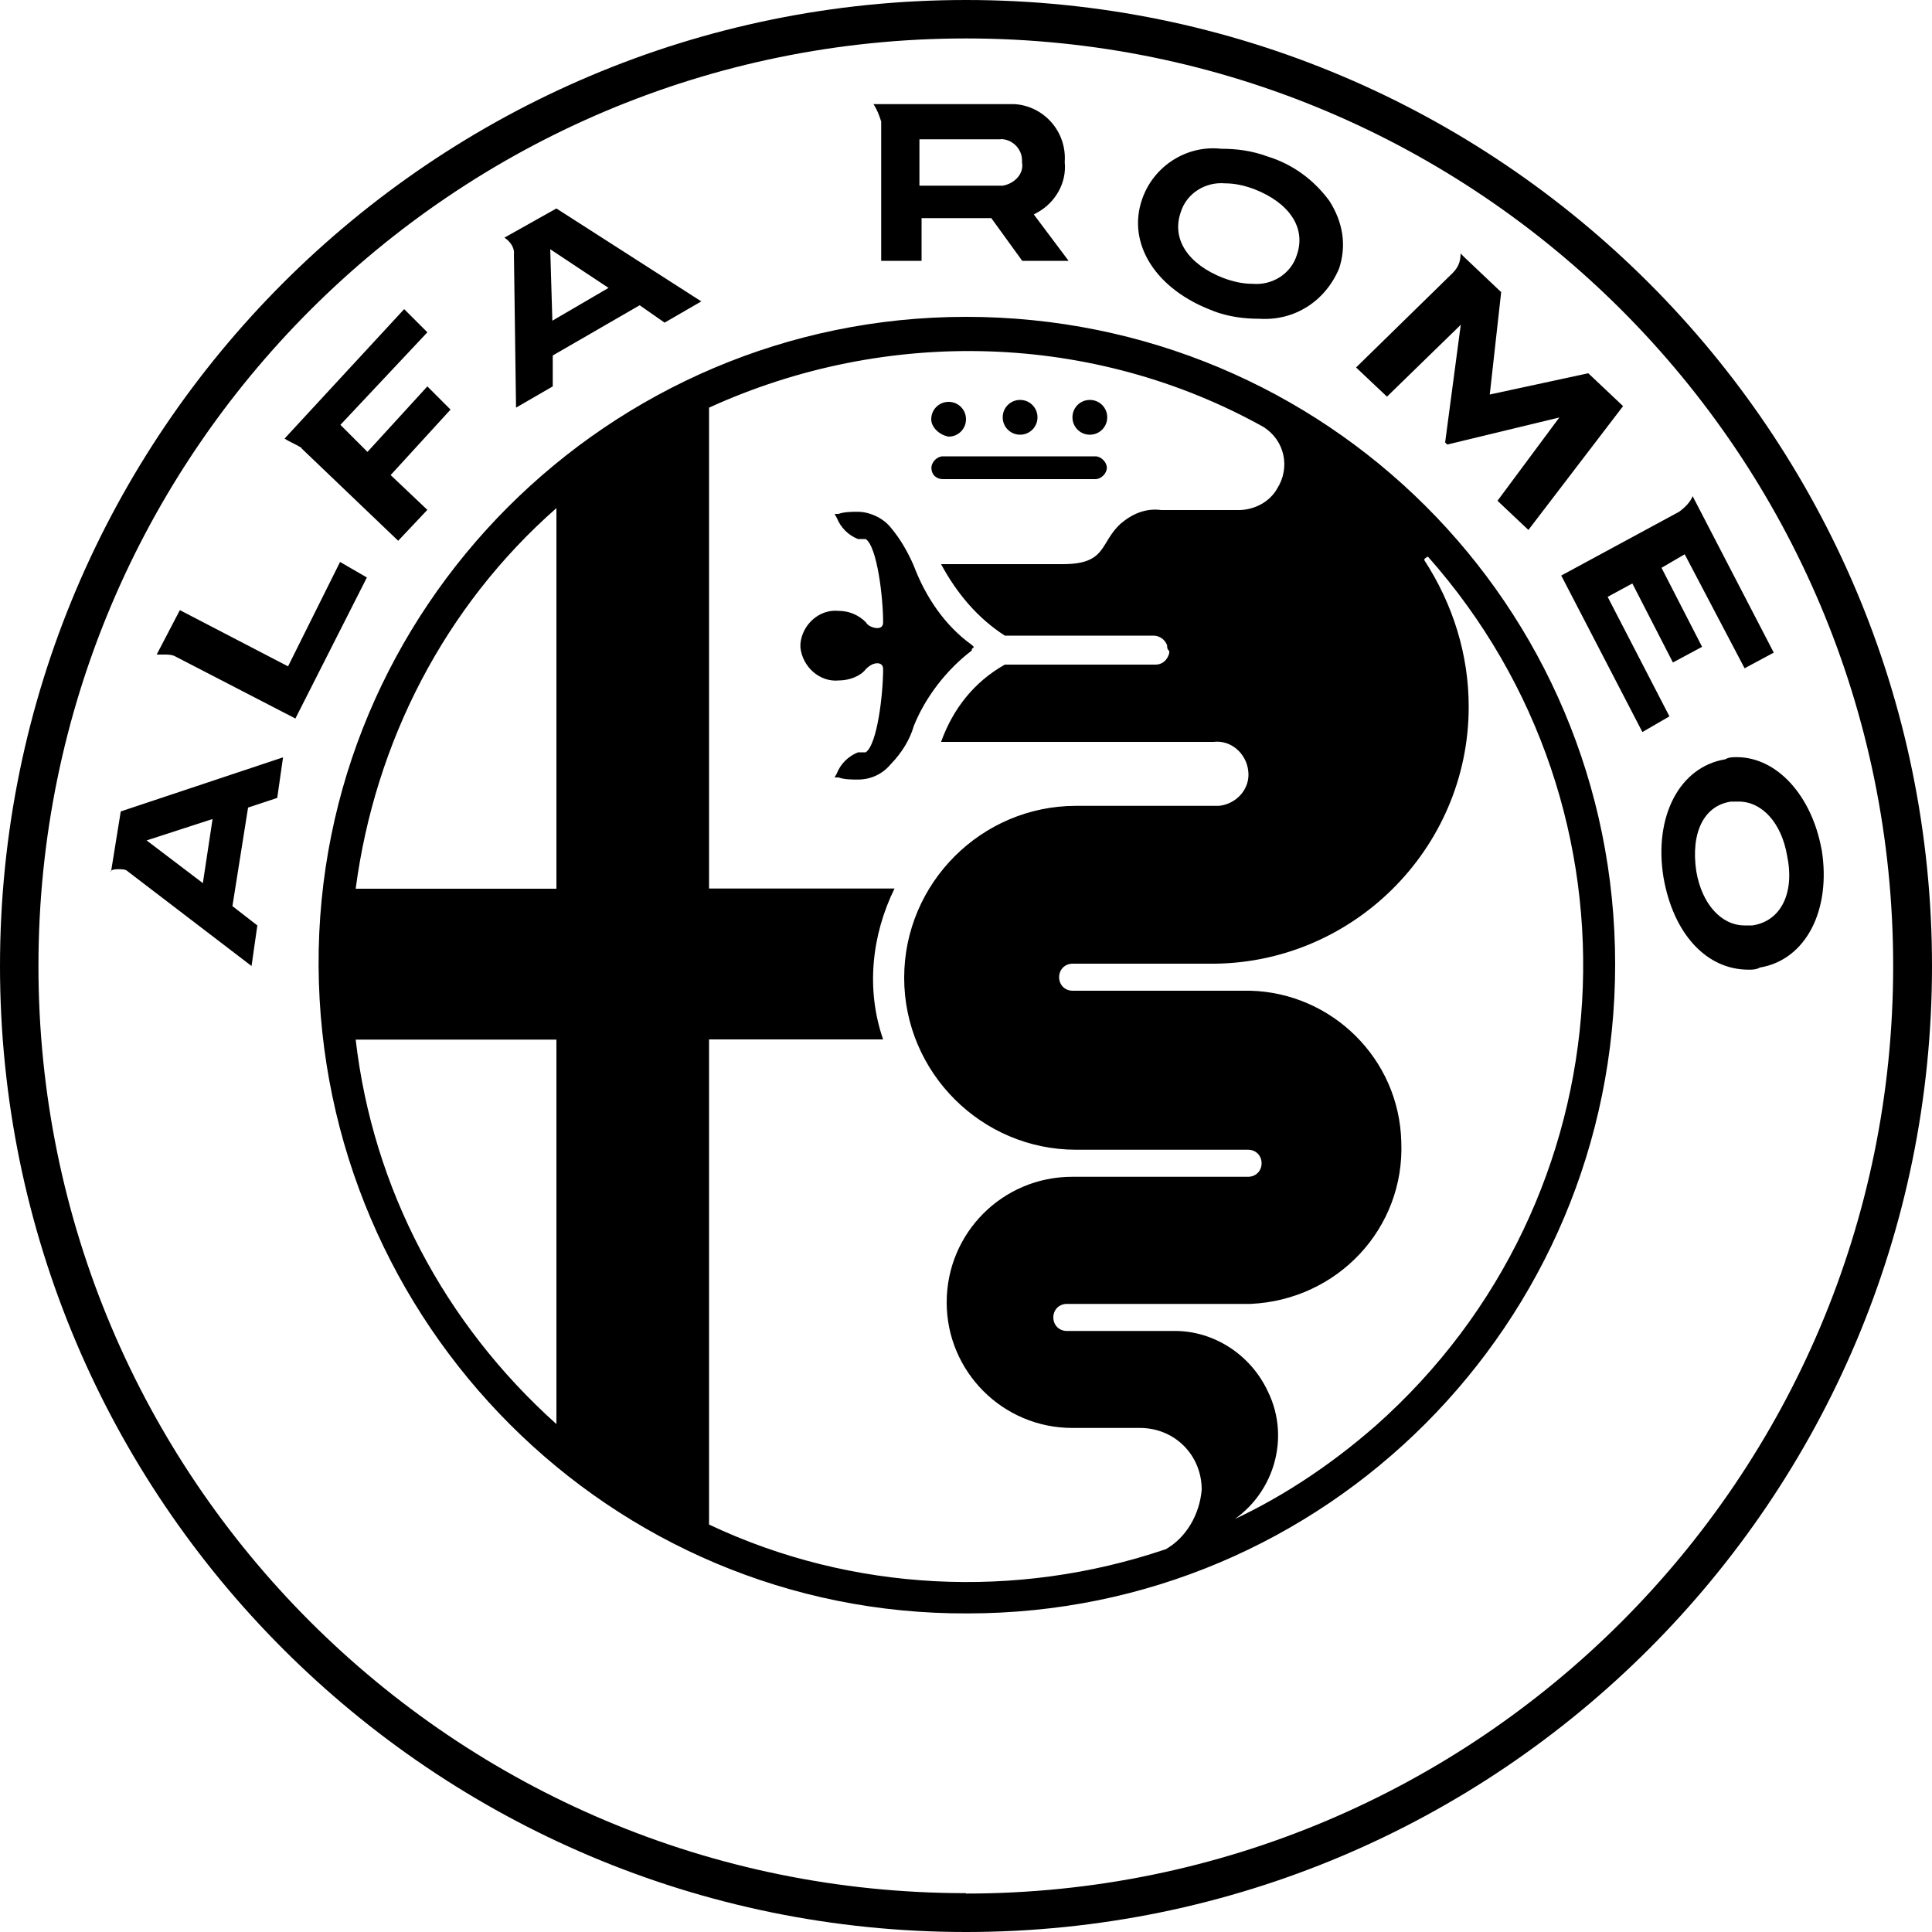
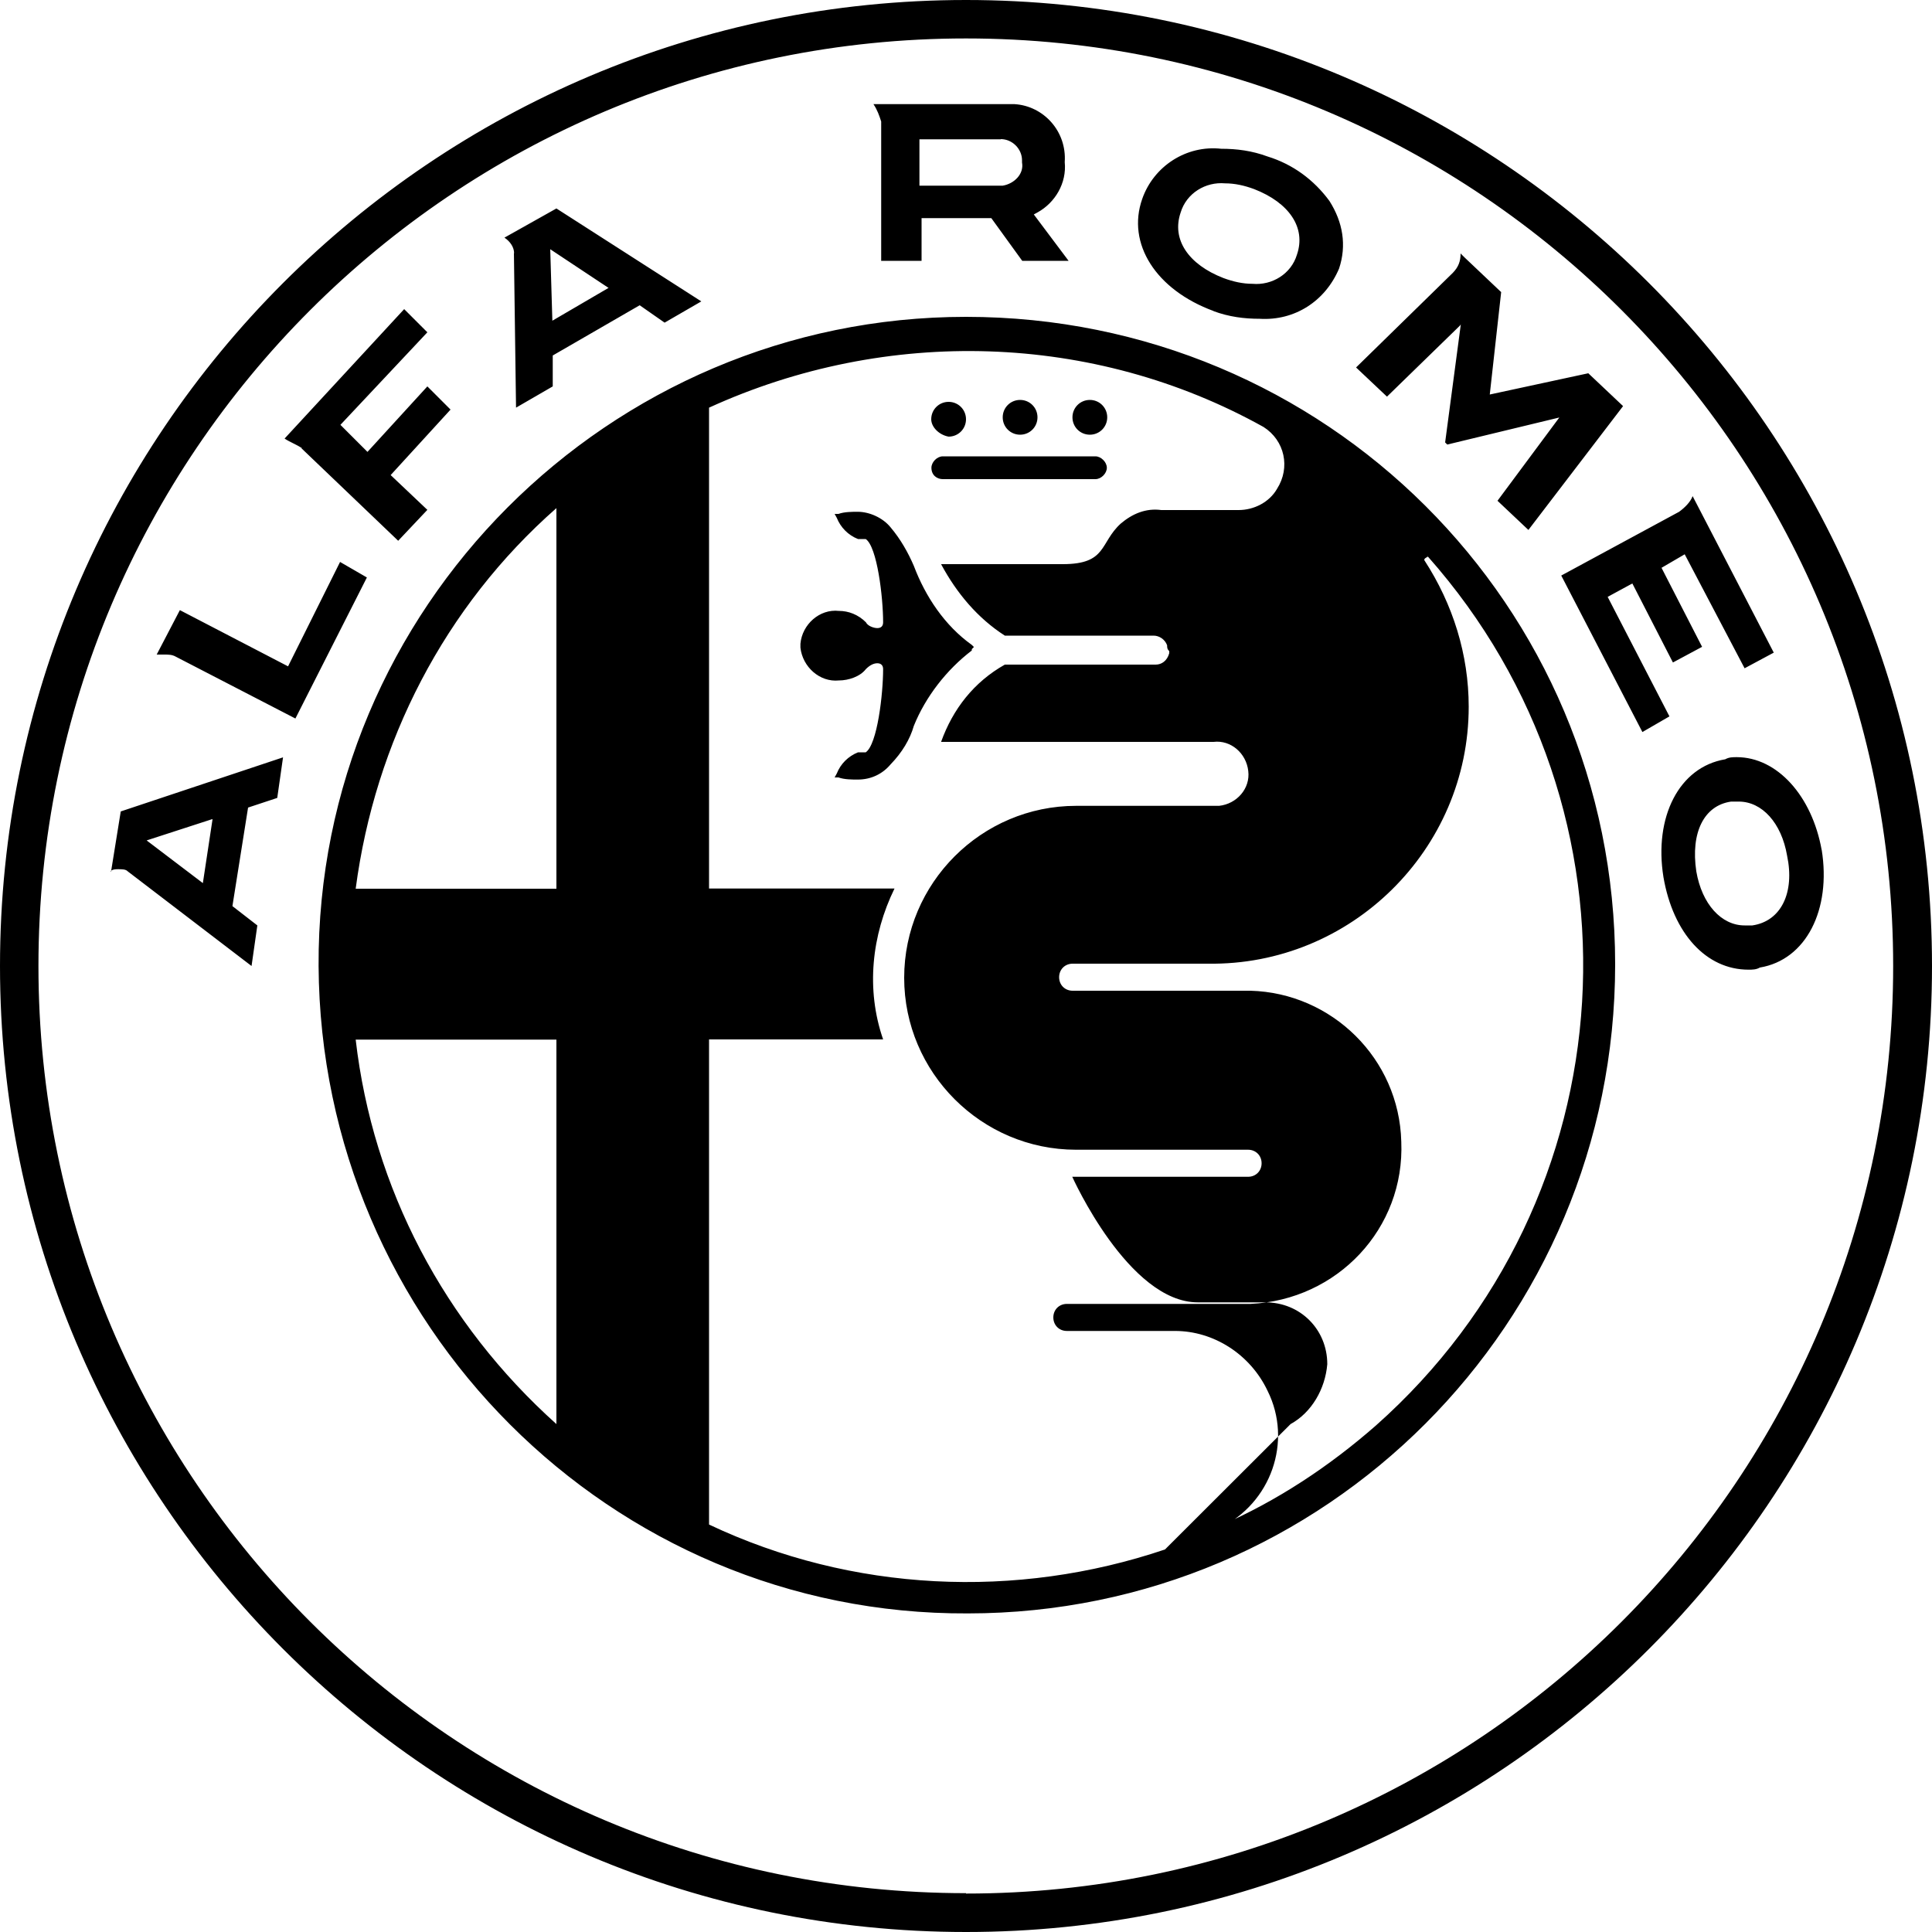
<svg xmlns="http://www.w3.org/2000/svg" id="logo-alfa-romeo" viewBox="0 0 100 100">
-   <path d="M15.6,23.2l5.01,4.79,1.51-1.6-1.9-1.8,3.1-3.39-1.2-1.2-3.1,3.39-1.4-1.4,4.5-4.79-1.2-1.2-6.19,6.7c.3.2.61.3.9.5M26.6,13.1h0l.11,8,1.9-1.1v-1.6l4.5-2.6,1.29.9,1.9-1.1-7.5-4.81-2.69,1.51c.3.2.5.5.5.81M31.5,14.9l-2.91,1.7-.11-3.7,3,1.99h.01ZM45.6,13.5h2.1v-2.21h3.61l1.6,2.21h2.4l-1.8-2.4.2-.11c.9-.5,1.51-1.51,1.4-2.6.11-1.6-1.1-2.91-2.6-3h-7.3c.2.3.3.59.4.9v7.2h0ZM51.8,7.2h0c.59,0,1.1.5,1.1,1.1v.11c.11.59-.4,1.1-1,1.2h-4.31v-2.4h4.21ZM94.29,44c-.5-2.8-2.3-4.81-4.4-4.81-.2,0-.4,0-.59.11-2.4.4-3.7,3-3.2,6.1.5,2.91,2.21,4.79,4.4,4.79.2,0,.4,0,.59-.11,2.4-.4,3.7-3,3.2-6.1M90.7,47.9h-.4c-1.2,0-2.21-1.1-2.5-2.8-.3-2.01.4-3.41,1.8-3.61h.4c1.2,0,2.21,1.1,2.5,2.8.4,1.9-.3,3.39-1.8,3.61M75.61,16.8l-.81,6.1.11.11,5.8-1.4-3.2,4.31,1.6,1.51,4.9-6.41-1.8-1.7-5.1,1.1.59-5.3-1.9-1.8-.2-.2c0,.4-.11.7-.4,1l-5.01,4.9,1.6,1.51,3.8-3.7v-.03ZM62.8,16.1c.81.3,1.6.4,2.4.4,1.8.11,3.39-.9,4.11-2.6.4-1.2.2-2.4-.5-3.5-.81-1.1-1.9-1.9-3.2-2.3-.81-.3-1.6-.4-2.4-.4-1.8-.2-3.5.9-4.09,2.6-.81,2.3.7,4.7,3.7,5.8M61.11,11c.3-1,1.29-1.6,2.3-1.51.5,0,1,.11,1.51.3,1.8.7,2.69,1.99,2.21,3.39-.3,1-1.29,1.6-2.3,1.51-.5,0-1-.11-1.51-.3-1.8-.7-2.69-1.99-2.21-3.39M50,0C22.4,0,0,22.4,0,50s22.4,50,50,50,50-22.4,50-50S77.6,0,50,0M50,97.99C23.49,97.99,1.99,76.51,1.99,50S23.49,1.99,50,1.99s47.99,21.5,47.99,48.01-21.5,48.01-47.99,48.01M5.71,45.1c.11-.11.3-.11.4-.11.2,0,.4,0,.5.11l6.41,4.9.3-2.1-1.29-1,.81-5.1,1.51-.5.3-2.1-8.4,2.8-.5,3.1h-.03ZM11,42.41l-.5,3.3-2.91-2.21,3.39-1.1h.01ZM50.3,33.6l.11-.11-.11-.11c-1.4-1-2.4-2.5-3-4.09-.3-.7-.7-1.4-1.2-1.99-.4-.5-1.1-.81-1.7-.81-.3,0-.7,0-1,.11h-.2l.11.2c.2.5.59.9,1.1,1.1h.4c.59.4.9,3,.9,4.31,0,.2-.11.3-.3.3s-.5-.11-.59-.3c-.4-.4-.9-.59-1.4-.59-1-.11-1.9.7-1.99,1.7v.2c.11,1,1,1.8,1.99,1.7.5,0,1.1-.2,1.4-.59.2-.2.4-.3.59-.3s.3.11.3.3c0,1.29-.3,3.9-.9,4.31h-.4c-.5.2-.9.59-1.1,1.1l-.11.2h.2c.3.11.7.11,1,.11.7,0,1.29-.3,1.7-.79.59-.61,1-1.29,1.2-1.99.61-1.51,1.7-2.91,3-3.9M49.1,22.6c.5,0,.9-.4.9-.9s-.4-.9-.9-.9-.9.4-.9.9c0,.4.4.81.9.9M48.8,24.8h7.9c.3,0,.59-.3.59-.59s-.3-.59-.59-.59h-7.9c-.3,0-.59.3-.59.59,0,.4.3.59.59.59M50,16.4c-18.5,0-33.6,15.1-33.51,33.6.11,18.5,15.1,33.6,33.6,33.51,18.5,0,33.51-15,33.51-33.6s-15-33.51-33.6-33.51M28.8,73.71c-5.8-5.2-9.5-12.2-10.39-19.9h10.39v19.9ZM28.8,46h-10.39c1-7.59,4.6-14.61,10.39-19.7v19.7ZM60.3,80.2c-7.7,2.6-16.2,2.21-23.6-1.29v-25.11h9.01c-.9-2.6-.59-5.4.59-7.81h-9.6v-24.89c9.2-4.2,19.9-3.9,28.7,1,1.1.7,1.4,2.1.7,3.2-.4.7-1.2,1.1-1.99,1.1h-4c-.81-.11-1.51.2-2.1.7-1.1,1-.7,2.1-3,2.1h-6.3c.81,1.51,1.9,2.8,3.3,3.7h7.7c.3,0,.59.2.7.5,0,.11,0,.2.11.3v.11c-.11.4-.4.59-.7.59h-7.81c-1.6.9-2.69,2.3-3.3,4h14.1c.9-.11,1.7.59,1.8,1.51.11.9-.59,1.7-1.51,1.8h-7.4c-4.9,0-8.9,4-8.9,8.9s4,8.9,8.9,8.9h8.9c.4,0,.7.3.7.7s-.3.7-.7.7h-9.1c-3.61,0-6.5,2.91-6.5,6.5s2.91,6.5,6.5,6.5h3.5c1.8,0,3.2,1.4,3.2,3.2-.11,1.29-.81,2.5-1.9,3.1M73.9,28.8h0c11.7,13.19,10.5,33.29-2.69,44.99-2.4,2.1-5.1,3.9-8.1,5.2l-.11.11h.11c2.69-1.29,3.8-4.5,2.5-7.11-.9-1.9-2.8-3.1-4.79-3.1h-5.6c-.4,0-.7-.3-.7-.7s.3-.7.7-.7h9.5c4.5-.2,8-3.9,7.81-8.4-.11-4.31-3.61-7.7-7.81-7.81h-9.2c-.4,0-.7-.3-.7-.7s.3-.7.7-.7h7c7.4.11,13.5-5.9,13.5-13.3,0-2.69-.81-5.3-2.3-7.59,0-.11.11-.11.2-.2q-.07,0,0,0c0,.11-.11,0,0,0M52.8,22.5c.5,0,.9-.4.9-.9s-.4-.9-.9-.9-.9.4-.9.9.4.9.9.9M83.2,30.9l1.29-.7,2.1,4.09,1.51-.81-2.1-4.09,1.2-.7,3.1,5.9,1.51-.81-4.2-8.1c-.11.3-.4.59-.7.81l-6.1,3.3,4.2,8.1,1.4-.81-3.2-6.19h-.01ZM17.6,29.09l-2.69,5.4-5.6-2.91-1.2,2.3h.4c.2,0,.4,0,.59.11l6.19,3.2,3.7-7.3-1.4-.81h.01ZM56.41,22.5c.5,0,.9-.4.9-.9s-.4-.9-.9-.9-.9.4-.9.9.4.9.9.9" />
+   <path d="M15.6,23.2l5.01,4.79,1.51-1.6-1.9-1.8,3.1-3.39-1.2-1.2-3.1,3.39-1.4-1.4,4.5-4.79-1.2-1.2-6.19,6.7c.3.2.61.3.9.5M26.6,13.1h0l.11,8,1.9-1.1v-1.6l4.5-2.6,1.29.9,1.9-1.1-7.5-4.81-2.69,1.51c.3.2.5.5.5.81M31.5,14.9l-2.91,1.7-.11-3.7,3,1.99h.01ZM45.6,13.5h2.1v-2.21h3.61l1.6,2.21h2.4l-1.8-2.4.2-.11c.9-.5,1.51-1.51,1.4-2.6.11-1.6-1.1-2.91-2.6-3h-7.3c.2.3.3.59.4.9v7.2h0ZM51.8,7.2h0c.59,0,1.1.5,1.1,1.1v.11c.11.59-.4,1.1-1,1.2h-4.31v-2.4h4.21ZM94.29,44c-.5-2.8-2.3-4.81-4.4-4.81-.2,0-.4,0-.59.11-2.4.4-3.7,3-3.2,6.1.5,2.91,2.21,4.79,4.4,4.79.2,0,.4,0,.59-.11,2.4-.4,3.7-3,3.2-6.1M90.7,47.9h-.4c-1.2,0-2.21-1.1-2.5-2.8-.3-2.01.4-3.41,1.8-3.61h.4c1.2,0,2.21,1.1,2.5,2.8.4,1.9-.3,3.39-1.8,3.61M75.61,16.8l-.81,6.1.11.11,5.8-1.4-3.2,4.31,1.6,1.51,4.9-6.41-1.8-1.7-5.1,1.1.59-5.3-1.9-1.8-.2-.2c0,.4-.11.7-.4,1l-5.01,4.9,1.6,1.51,3.8-3.7v-.03ZM62.8,16.1c.81.3,1.6.4,2.4.4,1.8.11,3.39-.9,4.11-2.6.4-1.2.2-2.4-.5-3.5-.81-1.1-1.9-1.9-3.2-2.3-.81-.3-1.6-.4-2.4-.4-1.8-.2-3.5.9-4.09,2.6-.81,2.3.7,4.7,3.7,5.8M61.11,11c.3-1,1.29-1.6,2.3-1.51.5,0,1,.11,1.51.3,1.8.7,2.69,1.99,2.21,3.39-.3,1-1.29,1.6-2.3,1.51-.5,0-1-.11-1.51-.3-1.8-.7-2.69-1.99-2.21-3.39M50,0C22.4,0,0,22.4,0,50s22.4,50,50,50,50-22.4,50-50S77.6,0,50,0M50,97.99C23.49,97.99,1.99,76.51,1.99,50S23.49,1.99,50,1.99s47.99,21.5,47.99,48.01-21.5,48.01-47.99,48.01M5.71,45.1c.11-.11.3-.11.4-.11.2,0,.4,0,.5.11l6.41,4.9.3-2.1-1.29-1,.81-5.1,1.51-.5.3-2.1-8.4,2.8-.5,3.1h-.03ZM11,42.41l-.5,3.3-2.91-2.21,3.39-1.1h.01ZM50.3,33.6l.11-.11-.11-.11c-1.4-1-2.4-2.5-3-4.09-.3-.7-.7-1.4-1.2-1.99-.4-.5-1.1-.81-1.7-.81-.3,0-.7,0-1,.11h-.2l.11.2c.2.5.59.9,1.1,1.1h.4c.59.4.9,3,.9,4.31,0,.2-.11.3-.3.3s-.5-.11-.59-.3c-.4-.4-.9-.59-1.4-.59-1-.11-1.9.7-1.99,1.7v.2c.11,1,1,1.8,1.99,1.7.5,0,1.1-.2,1.4-.59.2-.2.4-.3.59-.3s.3.11.3.3c0,1.29-.3,3.9-.9,4.31h-.4c-.5.2-.9.59-1.1,1.1l-.11.2h.2c.3.11.7.11,1,.11.7,0,1.29-.3,1.7-.79.59-.61,1-1.29,1.2-1.99.61-1.51,1.7-2.91,3-3.9M49.1,22.6c.5,0,.9-.4.9-.9s-.4-.9-.9-.9-.9.4-.9.9c0,.4.4.81.9.9M48.8,24.8h7.9c.3,0,.59-.3.59-.59s-.3-.59-.59-.59h-7.9c-.3,0-.59.3-.59.59,0,.4.3.59.59.59M50,16.4c-18.5,0-33.6,15.1-33.51,33.6.11,18.5,15.1,33.6,33.6,33.51,18.5,0,33.51-15,33.51-33.6s-15-33.51-33.6-33.51M28.8,73.71c-5.8-5.2-9.5-12.2-10.39-19.9h10.39v19.9ZM28.8,46h-10.39c1-7.59,4.6-14.61,10.39-19.7v19.7ZM60.3,80.2c-7.7,2.6-16.2,2.21-23.6-1.29v-25.11h9.01c-.9-2.6-.59-5.4.59-7.81h-9.6v-24.89c9.2-4.2,19.9-3.9,28.7,1,1.1.7,1.4,2.1.7,3.2-.4.7-1.2,1.1-1.99,1.1h-4c-.81-.11-1.51.2-2.1.7-1.1,1-.7,2.1-3,2.1h-6.3c.81,1.51,1.9,2.8,3.3,3.7h7.7c.3,0,.59.2.7.5,0,.11,0,.2.11.3v.11c-.11.4-.4.59-.7.59h-7.81c-1.6.9-2.69,2.3-3.3,4h14.1c.9-.11,1.7.59,1.8,1.51.11.9-.59,1.7-1.51,1.8h-7.4c-4.9,0-8.9,4-8.9,8.9s4,8.9,8.9,8.9h8.9c.4,0,.7.3.7.7s-.3.7-.7.7h-9.1s2.91,6.5,6.5,6.5h3.5c1.8,0,3.2,1.4,3.2,3.2-.11,1.29-.81,2.5-1.9,3.1M73.9,28.8h0c11.7,13.19,10.5,33.29-2.69,44.99-2.4,2.1-5.1,3.9-8.1,5.2l-.11.11h.11c2.69-1.29,3.8-4.5,2.5-7.11-.9-1.9-2.8-3.1-4.79-3.1h-5.6c-.4,0-.7-.3-.7-.7s.3-.7.7-.7h9.5c4.5-.2,8-3.9,7.81-8.4-.11-4.31-3.61-7.7-7.81-7.81h-9.2c-.4,0-.7-.3-.7-.7s.3-.7.7-.7h7c7.4.11,13.5-5.9,13.5-13.3,0-2.69-.81-5.3-2.3-7.59,0-.11.11-.11.2-.2q-.07,0,0,0c0,.11-.11,0,0,0M52.8,22.5c.5,0,.9-.4.9-.9s-.4-.9-.9-.9-.9.4-.9.9.4.9.9.9M83.2,30.9l1.29-.7,2.1,4.09,1.51-.81-2.1-4.09,1.2-.7,3.1,5.9,1.51-.81-4.2-8.1c-.11.3-.4.59-.7.81l-6.1,3.3,4.2,8.1,1.4-.81-3.2-6.19h-.01ZM17.6,29.09l-2.69,5.4-5.6-2.91-1.2,2.3h.4c.2,0,.4,0,.59.11l6.19,3.2,3.7-7.3-1.4-.81h.01ZM56.41,22.5c.5,0,.9-.4.9-.9s-.4-.9-.9-.9-.9.4-.9.9.4.9.9.9" />
</svg>